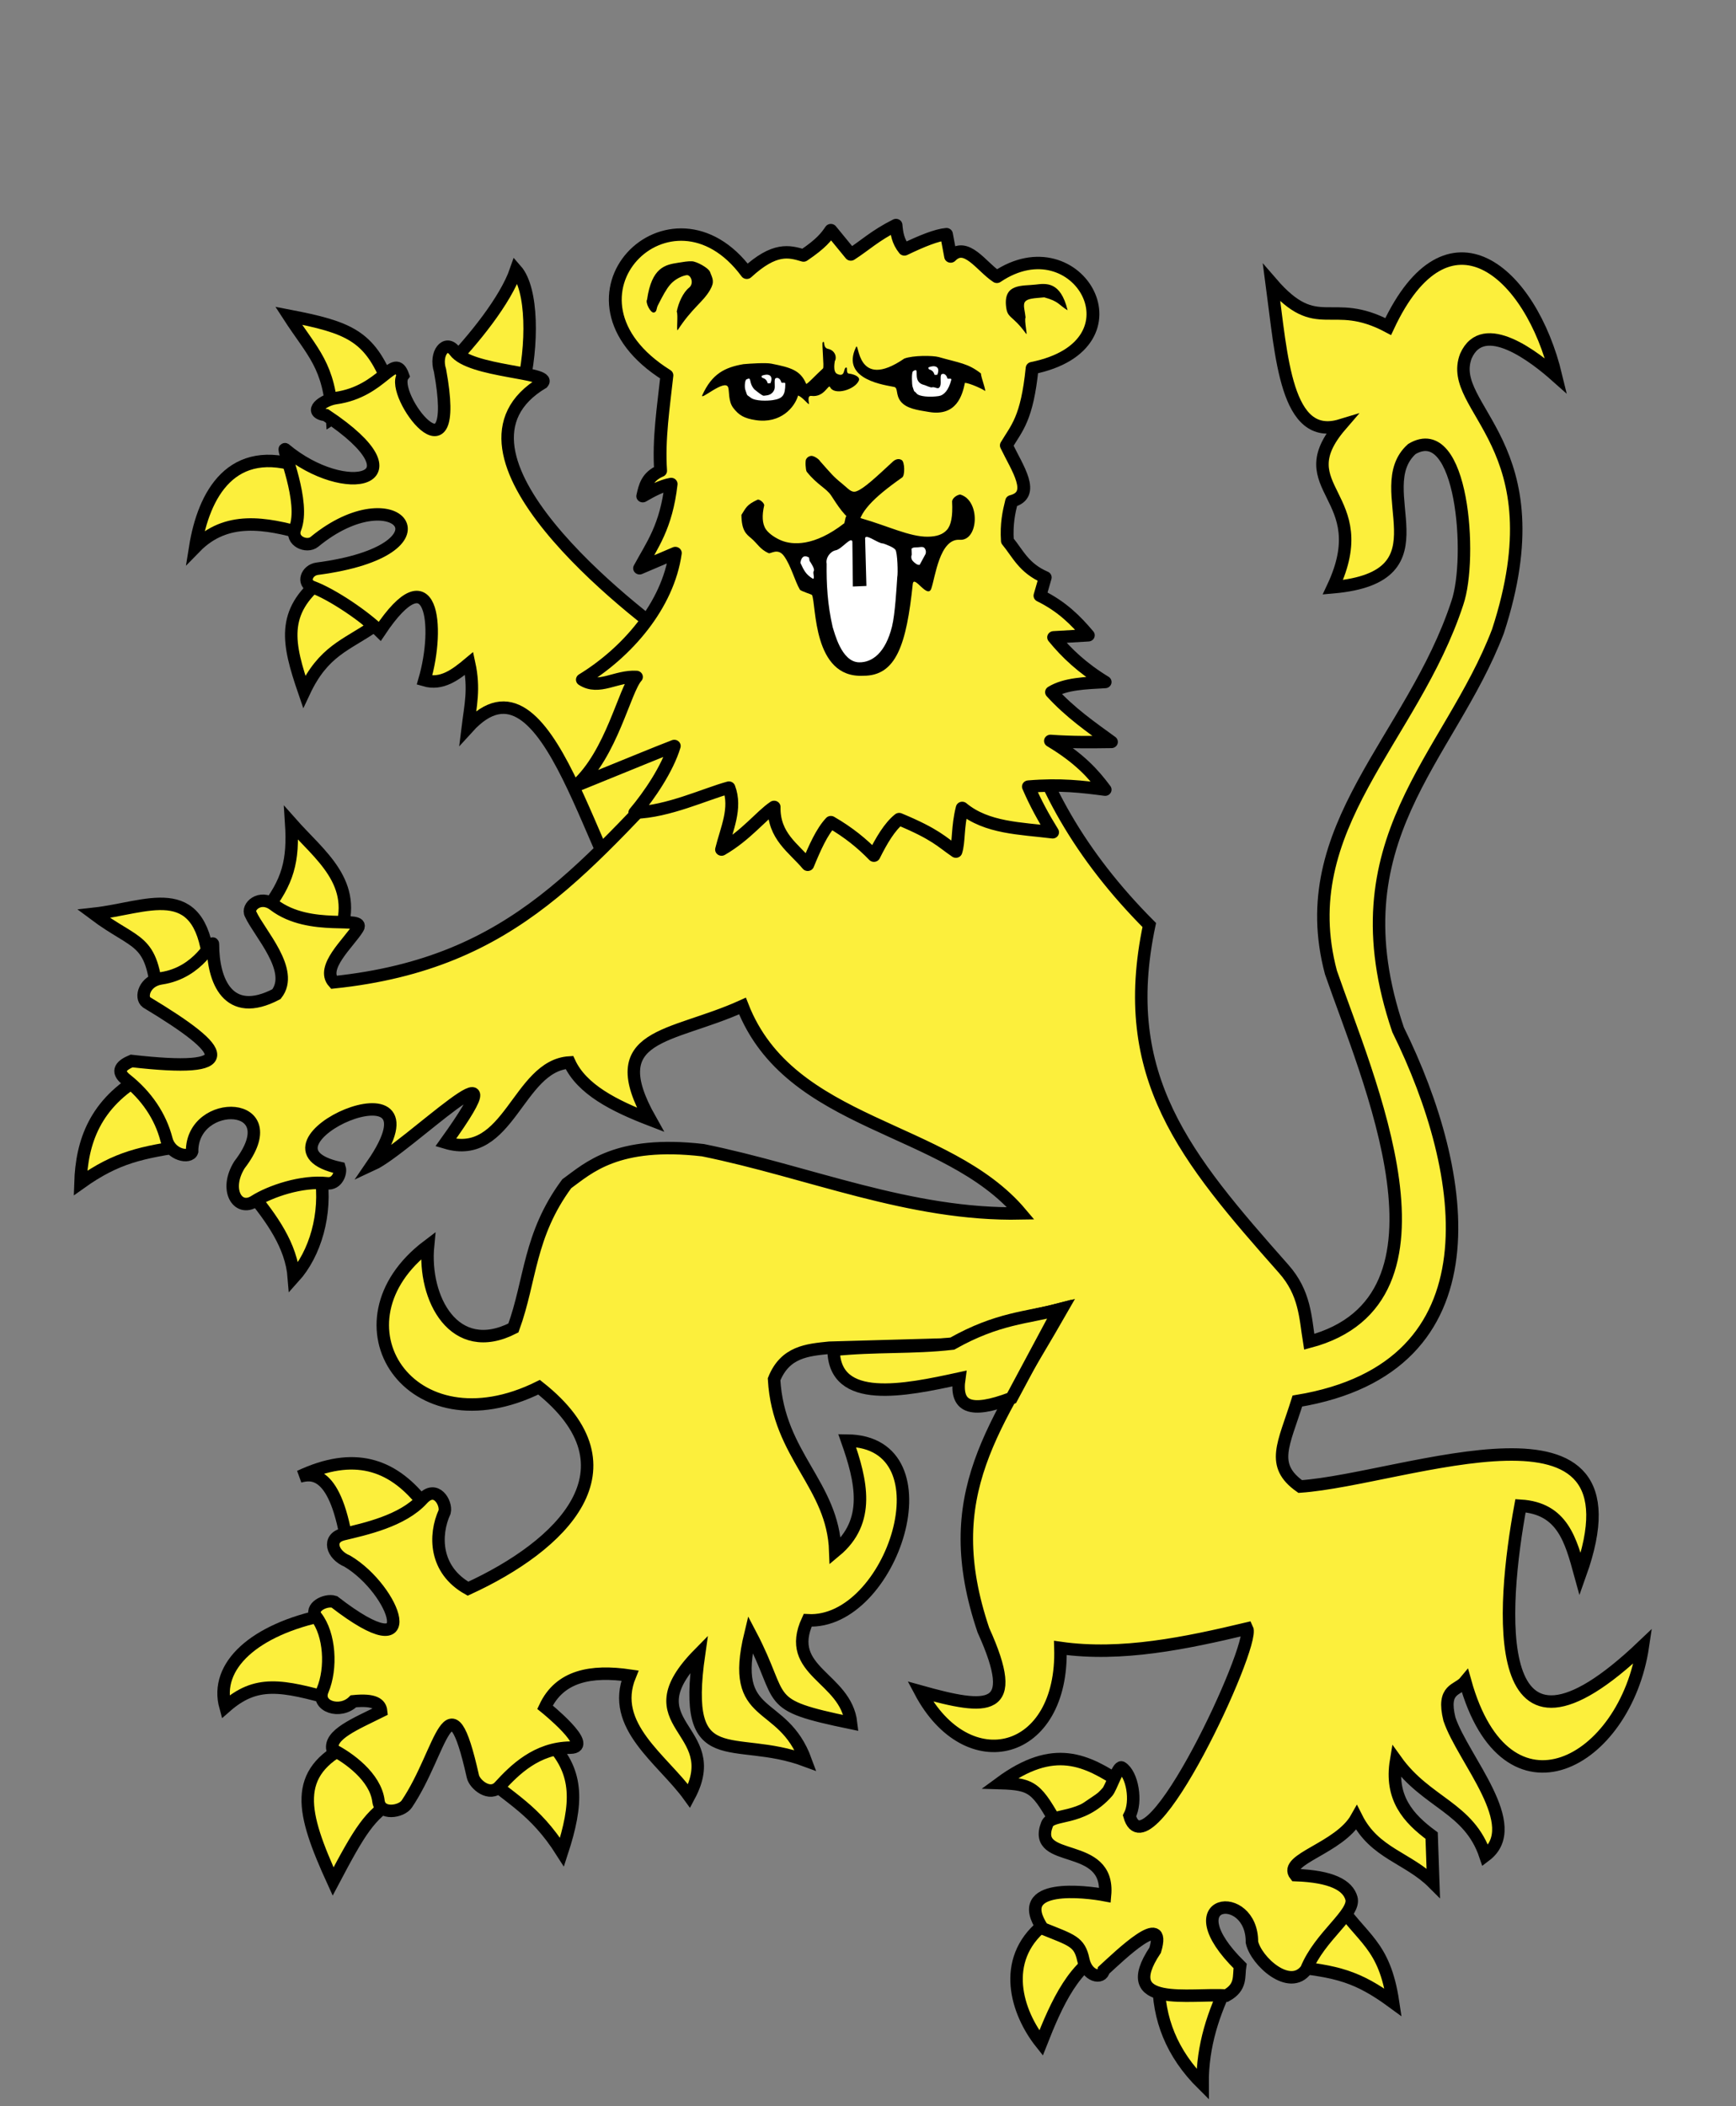
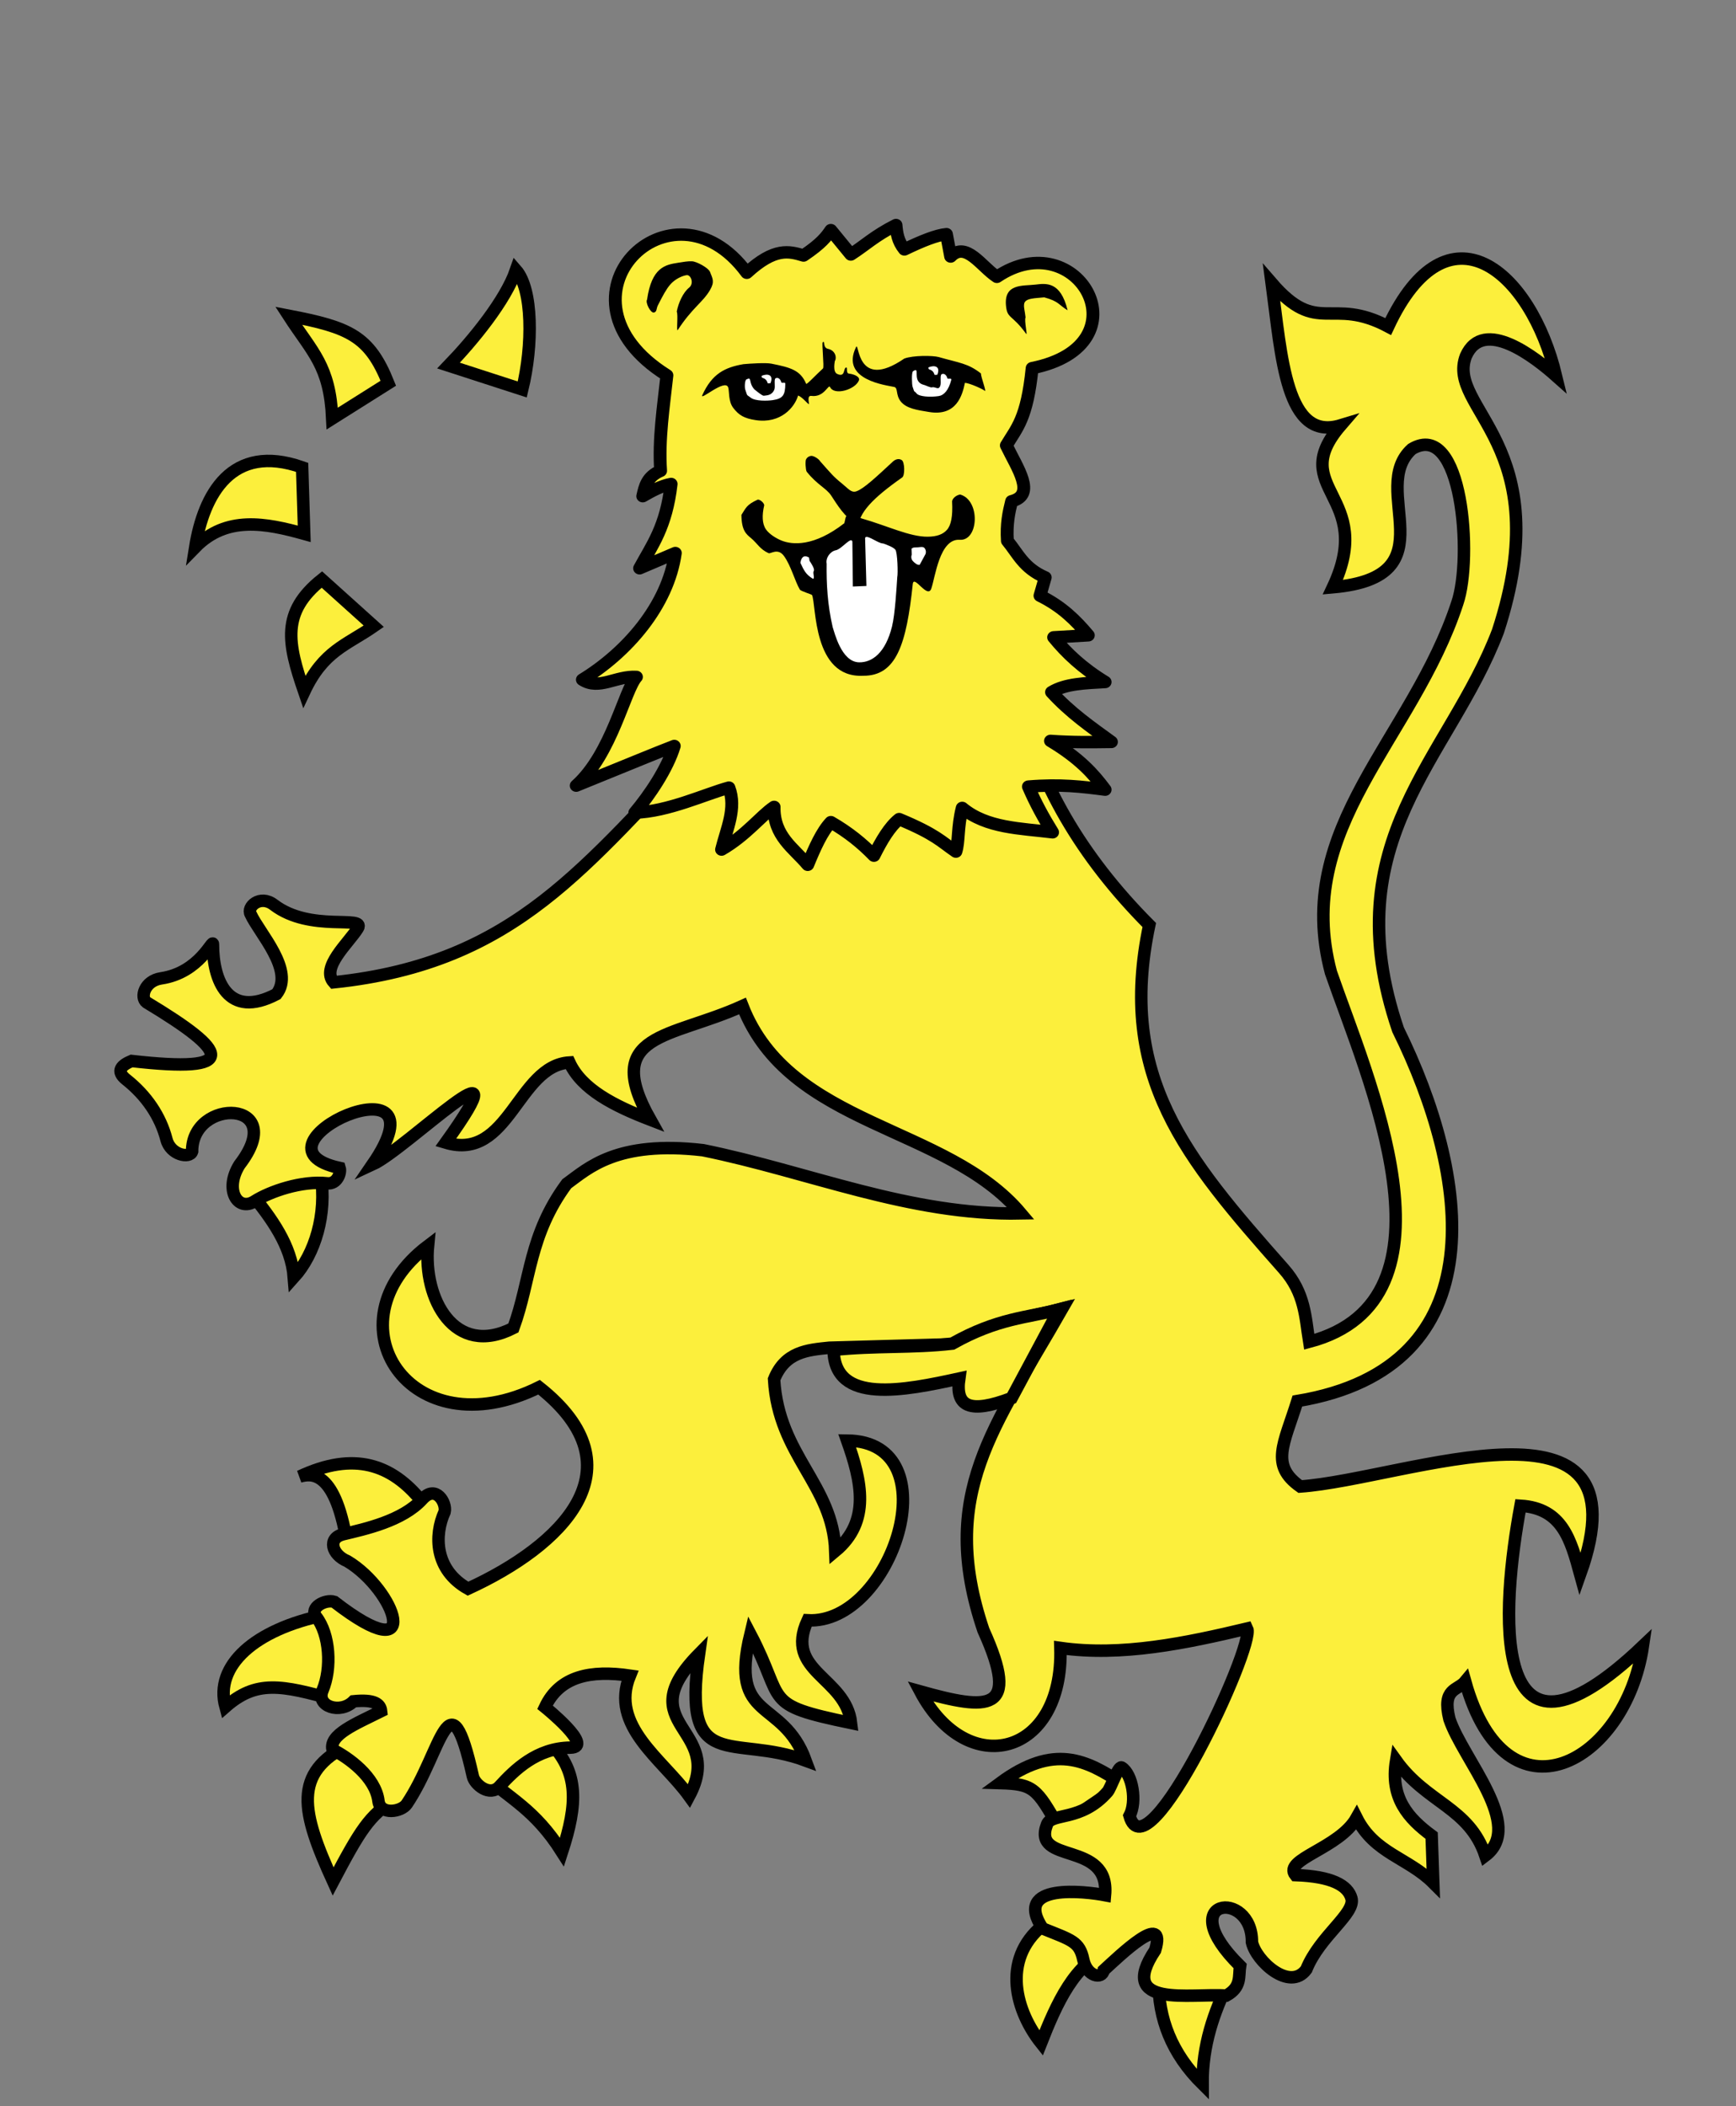
<svg xmlns="http://www.w3.org/2000/svg" xmlns:ns1="http://sodipodi.sourceforge.net/DTD/sodipodi-0.dtd" xmlns:ns2="http://www.inkscape.org/namespaces/inkscape" id="svg1905" ns1:version="0.32" ns2:version="0.45.1" width="418" height="507" version="1.0" ns1:docbase="D:\Documents and Settings\Louis-Marie\Mes documents" ns1:docname="Léopard lionné.svg" ns2:output_extension="org.inkscape.output.svg.inkscape">
  <rect width="100%" height="100%" fill="#808080" stroke="none" />
  <defs id="defs1908" />
  <ns1:namedview ns2:window-height="968" ns2:window-width="1280" ns2:pageshadow="2" ns2:pageopacity="0.0" guidetolerance="10.0" gridtolerance="10.0" objecttolerance="10.0" borderopacity="1.0" bordercolor="#666666" pagecolor="#ffffff" id="base" ns2:zoom="1" ns2:cx="234.14921" ns2:cy="267.15679" ns2:window-x="-4" ns2:window-y="-4" ns2:current-layer="svg1905" showguides="true" ns2:guide-bbox="true" />
  <path style="fill:#fcef3c;fill-rule:evenodd;stroke:#000000;stroke-width:3;stroke-linecap:butt;stroke-linejoin:miter;stroke-opacity:1;fill-opacity:1;stroke-miterlimit:4;stroke-dasharray:none" d="M 108,88 L 125.75,93.75 C 128.343,83.125 128.311,69.637 124.25,65 C 121.719,72.371 113.839,81.952 108,88 z " id="path8263" ns1:nodetypes="cccc" />
  <path style="fill:#fcef3c;fill-rule:evenodd;stroke:#000000;stroke-width:3;stroke-linecap:butt;stroke-linejoin:miter;stroke-opacity:1;fill-opacity:1;stroke-miterlimit:4;stroke-dasharray:none" d="M 80,100.75 L 93.5,92.25 C 88.927,80.819 84.038,78.795 69.5,76 C 75.259,84.889 79.406,87.987 80,100.75 z " id="path8265" ns1:nodetypes="cccc" />
  <path style="fill:#fcef3c;fill-rule:evenodd;stroke:#000000;stroke-width:3;stroke-linecap:butt;stroke-linejoin:miter;stroke-opacity:1;fill-opacity:1;stroke-miterlimit:4;stroke-dasharray:none" d="M 72.75,112.5 L 73.25,128.5 C 63.949,125.902 54.477,124.08 47,131.75 C 49.035,119.044 55.76,106.511 72.75,112.5 z " id="path8267" ns1:nodetypes="cccc" />
  <path style="fill:#fcef3c;fill-rule:evenodd;stroke:#000000;stroke-width:3;stroke-linecap:butt;stroke-linejoin:miter;stroke-opacity:1;fill-opacity:1;stroke-miterlimit:4;stroke-dasharray:none" d="M 77.5,139.5 L 90,150.75 C 83.392,155.324 77.875,156.639 73.25,166.5 C 69.241,154.802 67.639,147.377 77.5,139.5 z " id="path8269" ns1:nodetypes="cccc" />
  <path style="fill:#fcef3c;fill-rule:evenodd;stroke:#000000;stroke-width:3;stroke-linecap:butt;stroke-linejoin:miter;stroke-opacity:1;fill-opacity:1;stroke-miterlimit:4;stroke-dasharray:none" d="M 83.75,372.75 L 103.5,364 C 102.876,363.096 102.238,362.239 101.585,361.429 C 94.304,352.392 85.171,349.323 72.175,355.422 C 74.815,354.73 80.932,353.393 83.75,372.75 z " id="path7286" ns1:nodetypes="ccscc" />
  <path style="fill:#fcef3c;fill-rule:evenodd;stroke:#000000;stroke-width:3;stroke-linecap:butt;stroke-linejoin:miter;stroke-opacity:1;fill-opacity:1;stroke-miterlimit:4;stroke-dasharray:none" d="M 78.25,388.75 L 80.75,409.25 C 67.67,405.515 61.646,404.401 54.286,410.879 C 51.559,400.981 61.296,392.227 78.25,388.75 z " id="path7288" ns1:nodetypes="cccc" />
  <path style="fill:#fcef3c;fill-rule:evenodd;stroke:#000000;stroke-width:3;stroke-linecap:butt;stroke-linejoin:miter;stroke-opacity:1;fill-opacity:1;stroke-miterlimit:4;stroke-dasharray:none" d="M 84,420 L 95,433.25 C 88.956,436.945 86.71,440.598 80.207,452.904 C 72.563,436.154 70.316,426.752 84,420 z " id="path7290" ns1:nodetypes="cccc" />
  <path style="fill:#fcef3c;fill-opacity:1;fill-rule:evenodd;stroke:#000000;stroke-width:3;stroke-linecap:butt;stroke-linejoin:miter;stroke-miterlimit:4;stroke-dasharray:none;stroke-opacity:1" d="M 251.023,463.513 C 240.921,471.892 244.746,484.361 250.669,491.797 C 254.339,482.463 258.876,472.181 267.122,469.577 L 251.023,463.513 z " id="path3396" ns1:nodetypes="cccc" />
-   <path style="fill:#fcef3c;fill-rule:evenodd;stroke:#000000;stroke-width:3;stroke-linecap:butt;stroke-linejoin:miter;stroke-opacity:1;fill-opacity:1;stroke-miterlimit:4;stroke-dasharray:none" d="M 64.078,222.457 L 81.75,225 C 86.523,212.512 77.029,205.944 70.111,198.121 C 70.706,207.223 69.365,212.309 63.694,219.442 C 62.77,220.604 65.289,221.067 64.078,222.457 z " id="path6309" ns1:nodetypes="cccsc" />
-   <path style="fill:#fcef3c;fill-rule:evenodd;stroke:#000000;stroke-width:3;stroke-linecap:butt;stroke-linejoin:miter;stroke-opacity:1;fill-opacity:1;stroke-miterlimit:4;stroke-dasharray:none" d="M 50.25,231.25 L 37.914,240.366 C 36.62,225.469 33.024,227.809 22.578,219.975 C 35.38,218.571 47.954,211.441 50.25,231.25 z " id="path6311" ns1:nodetypes="cccc" />
  <path style="fill:#fcef3c;fill-rule:evenodd;stroke:#000000;stroke-width:3;stroke-linecap:butt;stroke-linejoin:miter;stroke-opacity:1;fill-opacity:1;stroke-miterlimit:4;stroke-dasharray:none" d="M 270.292,429.395 L 254.912,439.825 C 249.581,430.452 248.857,429.457 240.77,429.218 C 253.792,419.621 261.563,423.609 270.292,429.395 z " id="path2425" ns1:nodetypes="cccc" />
-   <path style="fill:#fcef3c;fill-rule:evenodd;stroke:#000000;stroke-width:3;stroke-linecap:butt;stroke-linejoin:miter;stroke-opacity:1;fill-opacity:1;stroke-miterlimit:4;stroke-dasharray:none" d="M 34.5,259 L 45,275.75 C 34.185,277.403 28.197,278.479 19.371,284.775 C 19.682,274.886 22.859,265.557 34.5,259 z " id="path6313" ns1:nodetypes="cccc" />
-   <path style="fill:#fcef3c;fill-rule:evenodd;stroke:black;stroke-width:3;stroke-linecap:butt;stroke-linejoin:miter;stroke-opacity:1;fill-opacity:1;stroke-miterlimit:4;stroke-dasharray:none" d="M 164.405,155.664 C 151.769,147.033 102.797,108.769 130.681,92.129 C 132.939,89.558 113.223,89.591 109.507,84.537 C 107.351,81.607 104.646,85.115 105.948,89.19 C 111.241,118.193 93.725,94.842 97.042,90.405 C 94.928,84.529 92.243,94.243 80.828,95.832 C 77.845,96.248 73.834,99.215 78.47,99.939 C 102.503,115.934 83.224,120.299 68.625,108.13 C 67.835,107.729 73.595,120.909 71.064,127.225 C 69.847,130.265 73.882,131.93 75.698,130.435 C 95.427,114.192 110.607,132.409 76.379,136.905 C 73.851,137.237 72.706,140.358 75.19,141.285 C 80.271,143.181 87.991,148.54 91.448,151.966 C 104.082,133.079 106,150.748 102.207,163.733 C 106.363,164.952 109.689,162.437 112.966,159.698 C 114.299,165.835 113.286,169.823 112.629,175.164 C 132.481,153.322 142.933,212.085 155.51,223.586 C 173.014,216.02 186.211,164.705 164.405,155.664 z " id="path1938" ns1:nodetypes="ccsccsccsssscccccc" />
  <path style="fill:#fcef3c;fill-rule:evenodd;stroke:#000000;stroke-width:3;stroke-linecap:butt;stroke-linejoin:miter;stroke-opacity:1;fill-opacity:1;stroke-miterlimit:4;stroke-dasharray:none" d="M 278.954,476.594 L 295.924,476.948 C 292.249,484.421 289.488,492.35 289.56,501.697 C 282.101,494.31 278.873,485.866 278.954,476.594 z " id="path4367" ns1:nodetypes="cccc" />
-   <path style="fill:#fcef3c;fill-rule:evenodd;stroke:#000000;stroke-width:3;stroke-linecap:butt;stroke-linejoin:miter;stroke-opacity:1;fill-opacity:1;stroke-miterlimit:4;stroke-dasharray:none" d="M 321.544,457.253 L 310.438,473.327 C 321.919,474.535 326.791,475.675 335.436,482.019 C 333.31,467.786 327.983,466.973 321.544,457.253 z " id="path5338" ns1:nodetypes="cccc" />
  <path style="fill:#fcef3c;fill-rule:evenodd;stroke:#000000;stroke-width:3;stroke-linecap:butt;stroke-linejoin:miter;stroke-opacity:1;fill-opacity:1;stroke-miterlimit:4;stroke-dasharray:none" d="M 70.75,307.5 C 70.157,299.836 65.439,293.351 60.25,287 L 77.25,283 C 78.705,292.207 75.906,301.804 70.75,307.5 z " id="path6315" ns1:nodetypes="cccc" />
  <path style="fill:#fcef3c;fill-rule:evenodd;stroke:#000000;stroke-width:3;stroke-linecap:butt;stroke-linejoin:miter;stroke-opacity:1;fill-opacity:1;stroke-miterlimit:4;stroke-dasharray:none" d="M 116.025,426.854 L 132.75,419.75 C 139.256,426.831 139.155,434.054 135.318,445.836 C 128.651,435.323 122.692,433.061 116.025,426.854 z " id="path7292" ns1:nodetypes="cccc" />
  <path style="fill:#fcef3c;fill-rule:evenodd;stroke:black;stroke-width:3;stroke-linecap:butt;stroke-linejoin:miter;stroke-opacity:1;fill-opacity:1;stroke-miterlimit:4;stroke-dasharray:none" d="M 276.723,222.67 C 260.167,206.052 250.152,188.344 245.594,169.727 L 169.656,178.698 C 140.899,207.953 124.684,231.823 80.354,236.459 C 77.15,232.89 84.004,226.94 86.146,223.457 C 88.148,220.184 74.696,224.509 65.926,217.796 C 62.616,215.262 59.341,218.319 60.361,220.076 C 62.42,224.607 71.037,233.629 66.566,239.311 C 54.862,245.449 51.261,235.937 51.278,227.316 C 51.281,225.74 48.144,234.124 38.809,235.506 C 34.765,236.104 33.704,240.112 35.276,241.272 C 55.262,253.315 57.892,258.376 31.68,255.398 C 29.333,256.379 27.75,257.777 30.389,259.868 C 35.268,263.734 38.634,268.696 40.092,274.317 C 41.063,278.06 45.704,278.932 46.255,277.184 C 46.185,264.058 69.807,264.647 57.65,280.403 C 53.908,286.448 57.282,291.723 61.254,289.188 C 65.004,286.795 72.668,284.153 78.764,284.839 C 81.209,285.114 82.14,282.275 81.781,281.153 C 57.219,275.807 108.608,252.788 89.695,280.312 C 97.867,276.554 127.291,247.214 107.317,275.053 C 122.567,279.628 124.65,256.519 137.103,255.756 C 140.097,262.239 147.833,266.169 156.597,269.544 C 144.752,248.552 161.446,250.029 178.776,242.164 C 190.177,271.387 227.805,270.714 245.817,292.088 C 219.098,292.63 194.762,282.046 169.267,276.873 C 148.522,274.468 141.644,281.2 136.459,284.956 C 127.323,297.336 127.829,308.108 123.622,319.665 C 109.377,326.948 101.84,312.554 103.066,299.864 C 78.642,318.31 98.642,349.352 129.803,333.93 C 154.614,353.519 135.091,372.162 112.686,382.427 C 104.592,377.886 104.515,369.501 107.06,363.927 C 107.57,361.77 104.952,357.279 101.704,360.86 C 96.899,366.157 87.774,368.082 82.642,369.321 C 78.779,370.253 79.888,374.245 83.633,375.8 C 95.113,382.628 102.536,402.636 80.493,385.587 C 78.306,384.909 74.426,386.989 76.136,389.185 C 79.431,393.418 79.915,401.585 77.673,406.89 C 76.029,410.78 81.94,412.69 85.109,409.529 C 90.19,409.02 91.586,410.187 91.765,411.906 C 85.42,415.056 79.287,417.547 80.055,421.141 C 83.86,423.062 90.411,427.713 91.131,433.557 C 91.555,436.994 96.653,436.172 97.946,434.253 C 106.492,421.576 108.169,402.217 113.863,427.626 C 114.289,429.526 117.914,432.603 120.253,430.044 C 123.903,426.053 129.223,420.773 137.353,420.686 C 143.237,420.623 131.229,410.955 131.229,410.955 C 134.774,403.388 142.322,401.98 151.674,403.348 C 146.724,415.46 159.53,423.465 165.938,432.351 C 174.789,415.829 151.267,415.434 168.316,398.118 C 164.104,427.353 176.434,417.267 193.991,423.793 C 188.427,408.557 175.514,414.685 180.678,393.363 C 189.332,409.821 183.109,410.247 204.927,414.759 C 203.656,403.684 188.746,402.408 194.467,390.035 C 214.745,391.168 229.25,347.019 203.976,346.767 C 207.415,356.493 209.731,366.239 201.123,373.393 C 200.579,357.258 187.446,350.471 186.384,332.028 C 189.055,325.37 194.406,324.966 199.697,324.42 L 229.622,323.58 C 239.009,318.048 247.215,317.239 255.773,315.021 C 239.499,343.534 225.729,359.632 236.783,392.412 C 245.86,412.395 237.916,411.723 221.568,407.152 C 232.97,428.649 256.111,422.715 255.327,396.691 C 270.066,398.78 285.547,395.532 300.287,392.02 C 302.296,396.034 276.211,452.236 271.968,437.106 C 273.801,433.678 272.644,427.036 270.078,425.475 C 269.264,424.98 267.498,430.384 266.675,431.324 C 260.336,438.571 253.222,436.275 252.108,439.154 C 248.286,449.034 267.32,442.814 266.073,456.204 C 261.61,455.351 243.612,453.047 251.047,464.208 C 258.036,467.041 259.918,467.329 260.844,471.732 C 261.696,475.785 265.386,476.523 265.756,474.284 C 269.643,470.726 281.028,459.703 278.149,469.438 C 268.695,483.596 286.777,479.734 295.266,480.374 C 299.007,478.325 298.199,475.708 298.594,473.242 C 281.965,456.863 301.567,454.572 301.447,467.536 C 302.453,472.087 310.569,479.477 314.536,474.083 C 317.779,466.023 326.421,460.637 325.403,456.953 C 324.54,453.831 320.633,451.662 311.907,451.37 C 308.819,447.531 322.51,444.963 326.647,437.582 C 330.966,446.172 339.041,447.185 345.108,453.248 L 344.715,441.861 C 339.121,437.723 334.657,432.808 336.156,423.793 C 343.516,434.076 353.729,435.028 357.65,446.689 C 367.19,439.486 352.229,423.482 348.994,413.808 C 347.151,406.303 350.977,406.988 352.798,404.774 C 362.657,440.156 391.402,424.53 395.59,396.216 C 357.82,432.202 361.6,386.886 366.111,362.458 C 376.243,363.072 378.23,370.755 380.485,378.96 C 397.251,332.043 338.416,356.063 313.067,357.833 C 305.775,352.683 309.112,347.689 312.383,337.258 C 361.174,329.173 353.725,282.524 336.632,247.87 C 321.108,202.187 349.004,182.625 360.678,151.971 C 375.407,106.894 348.064,98.421 352.966,85.706 C 357.185,76.161 369.806,86.168 374.669,90.49 C 368.575,65.159 348.551,48.03 334.254,78.603 C 320.42,71.272 317.325,81.028 306.202,68.143 C 308.584,85.883 309.571,106.416 322.843,102.376 C 309.588,117.758 331.408,119.114 320.941,141.365 C 349.535,138.867 329.238,117.695 339.96,108.082 C 352.21,100.84 354.625,134.372 350.896,145.169 C 340.121,178.035 311.136,199.035 320.466,234.081 C 329.094,259.116 353.404,312.9 315.236,322.994 C 314.287,317.13 314.269,311.266 309.054,305.401 C 285.421,278.69 269.008,259.23 276.723,222.67 z " id="path1948" ns1:nodetypes="cccccsccssccssccssccccccccccccccssccsscccssssscccccccccccccccccccsssccsccccccsccccccccccccccccccccccccccc" />
  <path style="fill:#fcef3c;fill-rule:evenodd;stroke:black;stroke-width:3;stroke-linecap:butt;stroke-linejoin:miter;stroke-opacity:1;stroke-miterlimit:4;stroke-dasharray:none;fill-opacity:1" d="M 200.716,324.944 C 200.875,338.196 217.769,334.713 230.974,331.836 C 229.996,338.636 233.467,340.393 243.582,336.543 L 255.013,315.194 C 247.316,317.236 240.311,317.237 229.293,323.431 C 219.769,324.524 210.673,323.893 200.716,324.944 z " id="path9897" ns1:nodetypes="cccccc" />
  <g id="g2313" transform="matrix(1.031,0,0,0.996,5.975,59.679)">
    <g id="g20663" transform="translate(-62.581,-175.83)">
      <path id="path12555" style="opacity:1;color:#000000;fill:#fcef3c;fill-opacity:1;fill-rule:nonzero;stroke:#000000;stroke-width:3;stroke-linecap:round;stroke-linejoin:round;marker:none;marker-start:none;marker-mid:none;marker-end:none;stroke-miterlimit:4;stroke-dasharray:none;stroke-dashoffset:0;stroke-opacity:1;visibility:visible;display:inline;overflow:visible" d="M 205.422,279.515 C 202.643,282.684 199.638,298.135 191.354,305.787 C 210.398,297.788 208.092,298.694 214.257,296.204 C 212.659,301.714 208.438,308.147 205.045,312.31 C 212.752,312.107 221.544,307.808 227.019,306.266 C 228.849,311.257 226.478,316.247 225.301,321.237 C 231.061,317.788 234.501,313.055 237.573,310.929 C 237.44,317.999 242.127,320.852 245.426,324.919 C 247.057,320.806 248.739,316.899 250.826,314.611 C 254.934,317.059 258.166,319.8 260.888,322.71 C 262.666,319.022 264.541,315.726 266.778,313.875 C 275.419,317.604 276.603,319.311 280.031,321.728 C 280.772,319.367 280.365,315.828 281.504,311.175 C 287.225,316.095 295.134,316.094 302.611,317.065 C 300.525,313.588 298.59,309.96 296.966,306.021 C 304.435,305.368 309.674,306.053 314.882,306.757 C 312.187,303.004 308.927,299.187 302.12,294.977 C 307.491,295.372 311.877,295.274 316.354,295.222 C 311.558,291.614 306.715,288.145 302.365,283.196 C 305.603,281.132 310.302,281.016 314.882,280.742 C 309.583,277.401 305.848,273.746 302.856,269.943 L 310.955,269.452 C 308.071,265.91 304.837,262.508 299.665,259.881 L 300.893,255.463 C 295.858,253.214 294.536,249.728 292.057,246.628 C 291.801,242.563 292.385,239.757 293.039,237.056 C 298.852,235.504 294.346,229.064 291.812,223.558 C 294.236,219.326 296.631,217.191 297.833,204.888 C 324.788,199.284 308.428,169.649 289.603,182.817 C 286.003,180.389 282.404,174.093 278.804,177.908 L 277.823,172.509 C 275.58,172.706 272.094,174.147 268.005,176.19 C 266.472,174.227 266.212,172.264 266.042,170.3 C 261.081,172.879 258.72,175.29 255.489,177.418 L 250.826,171.527 C 249.777,173.11 248.661,174.722 244.445,177.663 C 241.084,176.637 237.715,175.632 231.192,181.835 C 213.558,157.085 183.62,187.899 212.539,206.623 C 211.732,214.313 210.563,222.003 211.067,229.693 C 207.85,231.13 207.407,233.491 206.894,235.829 C 209.103,234.507 211.312,233.293 213.521,232.884 C 212.377,243.279 209.058,247.691 206.158,253.254 L 214.503,249.573 C 212.779,262.245 203.241,273.569 192.798,280.18 C 196.668,282.776 200.634,279.214 205.422,279.515 z " ns1:nodetypes="ccccccccccccccccccccccccccccccccccccccccccccc" />
      <g id="layer2" style="fill:#fcef3c;fill-opacity:1;stroke:#000000;stroke-width:3;stroke-linecap:round;stroke-linejoin:round;stroke-miterlimit:4;stroke-dasharray:none;stroke-opacity:1">
        <g id="g8990" style="fill:#fcef3c;fill-opacity:1;stroke:#000000;stroke-width:3;stroke-linecap:round;stroke-linejoin:round;stroke-miterlimit:4;stroke-dasharray:none;stroke-opacity:1">
          <g id="g7203" style="fill:#fcef3c;fill-opacity:1;stroke:#000000;stroke-width:3;stroke-linecap:round;stroke-linejoin:round;stroke-miterlimit:4;stroke-dasharray:none;stroke-opacity:1" />
        </g>
      </g>
      <g id="g9884" style="fill:#fcef3c;fill-opacity:1;stroke:#000000;stroke-width:3;stroke-linecap:round;stroke-linejoin:round;stroke-miterlimit:4;stroke-dasharray:none;stroke-opacity:1">
        <g id="g8094" style="fill:#fcef3c;fill-opacity:1;stroke:#000000;stroke-width:3;stroke-linecap:round;stroke-linejoin:round;stroke-miterlimit:4;stroke-dasharray:none;stroke-opacity:1" />
      </g>
      <g id="g3690">
        <g id="g1896" style="fill:#fcef3c;fill-opacity:1;stroke:#000000;stroke-width:3;stroke-linecap:round;stroke-linejoin:round;stroke-miterlimit:4;stroke-dasharray:none;stroke-opacity:1" />
        <g id="g2799" style="fill:#fcef3c;fill-opacity:1;stroke:#000000;stroke-width:3;stroke-linecap:round;stroke-linejoin:round;stroke-miterlimit:4;stroke-dasharray:none;stroke-opacity:1" />
      </g>
      <g id="g20644">
        <g id="g13495" style="fill:#000000;fill-opacity:1">
          <path id="path9033" style="opacity:1;color:#000000;fill:#000000;fill-opacity:1;fill-rule:nonzero;stroke:none;stroke-width:3;stroke-linecap:round;stroke-linejoin:round;marker:none;stroke-miterlimit:4;stroke-dasharray:none;stroke-dashoffset:0;stroke-opacity:1;visibility:visible;display:inline;overflow:visible" d="M 230.423,203.924 C 226.076,204.692 223.066,206.248 220.81,211.405 C 220.134,212.951 226.161,207.317 226.858,209.56 C 227.138,210.461 226.851,212.893 228.019,214.478 C 229.341,216.272 230.59,217.031 233.284,217.449 C 239.117,218.354 242.375,214.365 243.175,211.503 C 244.168,211.882 245.263,213.389 245.686,213.587 C 245.887,213.68 245.085,211.429 246.282,211.596 C 249.299,212.016 250.266,208.634 250.645,209.462 C 251.623,211.601 256.521,210.084 257.38,207.848 C 257.688,207.047 256.428,206.372 255.045,206.206 C 254.307,206.117 254.762,204.751 254.459,204.736 C 253.651,204.695 254.345,207.249 252.307,206.285 C 251.21,205.767 251.755,203.301 251.758,203.16 C 252.239,202.467 251.97,200.615 250.14,200.211 C 248.871,199.931 249.535,198.11 248.932,198.626 C 248.65,198.867 249.316,204.655 248.99,204.961 C 247.265,206.576 245.175,208.956 245.059,208.671 C 243.709,205.358 241.406,204.729 236.944,203.804 C 235.578,203.522 231.915,203.791 230.423,203.924 z " />
          <path id="path10809" style="opacity:1;color:#000000;fill:#000000;fill-opacity:1;fill-rule:nonzero;stroke:none;stroke-width:3;stroke-linecap:round;stroke-linejoin:round;marker:none;stroke-miterlimit:4;stroke-dasharray:none;stroke-dashoffset:0;stroke-opacity:1;visibility:visible;display:inline;overflow:visible" d="M 267.973,202.574 C 256.694,210.573 257.471,198.169 256.704,199.809 C 252.948,207.834 264,209.028 265.635,209.437 C 266.551,209.666 265.935,211.297 267.103,212.883 C 268.425,214.676 271.092,215.026 273.779,215.486 C 280.152,216.576 281.544,211.457 282.136,208.435 C 283.222,208.491 286.383,209.983 286.734,210.335 C 287.319,210.921 285.855,206.995 285.872,206.166 C 282.823,203.699 280.901,203.654 276.028,202.209 C 274.691,201.813 270.017,201.766 267.973,202.574 z " />
        </g>
        <g id="g12604" style="fill:#ffffff;fill-opacity:1">
          <path id="path10811" style="opacity:1;color:#000000;fill:#ffffff;fill-opacity:1;fill-rule:nonzero;stroke:none;stroke-width:3;stroke-linecap:round;stroke-linejoin:round;marker:none;stroke-miterlimit:4;stroke-dasharray:none;stroke-dashoffset:0;stroke-opacity:1;visibility:visible;display:inline;overflow:visible" d="M 231.119,207.601 C 230.694,207.812 230.669,209.595 230.828,210.043 C 231.432,211.837 231.037,211.14 232.101,212.018 C 233.164,212.897 236.023,212.802 237.228,212.621 C 239.639,212.26 240.172,211.4 240.188,208.656 C 240.198,208.117 239.305,208.727 239.21,208.196 C 239.143,207.821 238.667,206.993 237.947,207.322 C 237.456,207.546 237.924,209.374 237.617,210.098 C 237.009,211.529 235.859,211.45 235.164,211.554 C 234.817,211.607 233.468,210.429 232.964,210.013 C 231.464,208.269 232.516,206.906 231.119,207.601 z " />
          <path id="path11709" style="opacity:1;color:#000000;fill:#ffffff;fill-opacity:1;fill-rule:nonzero;stroke:none;stroke-width:3;stroke-linecap:round;stroke-linejoin:round;marker:none;stroke-miterlimit:4;stroke-dasharray:none;stroke-dashoffset:0;stroke-opacity:1;visibility:visible;display:inline;overflow:visible" d="M 270.019,205.637 C 269.63,205.909 269.753,208.921 269.912,209.368 C 270.516,211.162 270.008,209.966 270.878,211.037 C 271.463,211.756 273.958,211.952 276.006,211.639 C 277.234,211.452 278.335,210.229 278.965,207.675 C 278.976,207.135 278.082,207.746 277.987,207.215 C 277.92,206.84 277.444,206.011 276.724,206.34 C 276.234,206.564 276.649,208.372 276.394,209.116 C 275.966,210.367 275.273,209.279 274.432,209.53 C 274.096,209.63 273.107,209.087 272.477,208.908 C 269.593,208.09 271.901,204.322 270.019,205.637 z " />
          <path id="path11711" style="opacity:1;color:#000000;fill:#ffffff;fill-opacity:1;fill-rule:nonzero;stroke:none;stroke-width:1;stroke-linecap:round;stroke-linejoin:round;marker:none;stroke-miterlimit:4;stroke-dasharray:none;stroke-dashoffset:0;stroke-opacity:1;visibility:visible;display:inline;overflow:visible" d="M 234.675,206.733 C 234.63,206.908 234.669,207.109 234.812,207.219 C 235.632,207.456 235.902,207.93 236.094,208.562 C 236.094,208.562 236.729,208.522 236.729,208.522 C 237.547,206.398 235.993,206.162 234.675,206.733 z " />
          <path id="path12602" style="opacity:1;color:#000000;fill:#ffffff;fill-opacity:1;fill-rule:nonzero;stroke:none;stroke-width:1;stroke-linecap:round;stroke-linejoin:round;marker:none;stroke-miterlimit:4;stroke-dasharray:none;stroke-dashoffset:0;stroke-opacity:1;visibility:visible;display:inline;overflow:visible" d="M 273.635,204.694 C 273.59,204.869 273.63,205.07 273.773,205.18 C 274.592,205.417 274.862,205.891 275.054,206.523 C 275.054,206.523 275.689,206.483 275.689,206.483 C 276.507,204.359 274.954,204.123 273.635,204.694 z " />
        </g>
        <g id="g16180" style="fill:#000000;fill-opacity:1">
          <path id="path14402" style="opacity:1;color:#000000;fill:#000000;fill-opacity:1;fill-rule:nonzero;stroke:none;stroke-width:3;stroke-linecap:round;stroke-linejoin:round;marker:none;stroke-miterlimit:4;stroke-dasharray:none;stroke-dashoffset:0;stroke-opacity:1;visibility:visible;display:inline;overflow:visible" d="M 218.406,179.062 C 217.322,179.019 216.389,179.217 215.127,179.42 C 212.157,179.897 208.993,180.506 207.902,188.323 C 207.453,189.022 208.712,191.636 209.521,191.444 C 210.231,191.275 210.055,190.474 210.415,189.739 C 211.626,187.261 212.386,185.808 213.295,184.708 C 214.445,183.316 216.16,182.549 217.152,182.411 C 218.115,182.277 218.972,184.407 217.697,185.455 C 216.362,186.552 215.223,189.062 214.836,191.232 C 215.204,191.897 214.702,196.261 215.071,195.673 C 218.453,190.291 220.946,188.964 222.596,186.022 C 223.752,183.961 223.209,183.262 222.595,181.608 C 222.244,180.66 219.491,179.106 218.406,179.062 z " />
          <path id="path14408" style="opacity:1;color:#000000;fill:#000000;fill-opacity:1;fill-rule:nonzero;stroke:none;stroke-width:3;stroke-linecap:round;stroke-linejoin:round;marker:none;stroke-miterlimit:4;stroke-dasharray:none;stroke-dashoffset:0;stroke-opacity:1;visibility:visible;display:inline;overflow:visible" d="M 298.586,184.697 C 301.06,184.398 304.463,183.836 306.118,190.9 C 303.967,189.577 304.169,188.771 300.664,187.775 C 298.699,188.018 296.104,187.877 295.955,189.443 C 295.864,190.4 296.108,190.837 296.301,192.643 C 295.932,193.308 296.831,197.163 296.433,196.593 C 293.121,191.844 292.032,193.027 291.73,189.826 C 291.218,184.389 295.594,185.058 298.586,184.697 z " />
        </g>
        <path id="path17069" style="opacity:1;color:#000000;fill:#000000;fill-opacity:1;fill-rule:nonzero;stroke:none;stroke-width:3;stroke-linecap:round;stroke-linejoin:round;marker:none;stroke-miterlimit:4;stroke-dasharray:none;stroke-dashoffset:0;stroke-opacity:1;visibility:visible;display:inline;overflow:visible" d="M 246.188,226.094 C 245.689,226.16 245.256,226.472 245.036,226.925 C 244.816,227.378 244.925,229.472 245.181,229.906 C 247.658,233.127 249.747,233.872 250.906,235.688 C 252.048,237.475 254.473,241.637 256.235,241.666 C 256.563,241.671 257.202,243.764 257.212,243.439 C 257.32,239.871 260.572,236.327 267.49,231.301 C 268.16,230.814 268.079,227.608 267.406,227.125 C 266.733,226.642 265.911,226.896 265.312,227.469 C 261.315,231.299 258.507,234.038 256.781,234.656 C 255.589,235.083 254.921,234.02 253.444,232.792 C 251.404,231.096 250.916,230.41 248.326,227.396 C 248.03,226.84 246.811,226.007 246.188,226.094 L 246.188,226.094 z " />
        <path id="path17071" style="opacity:1;color:#000000;fill:#000000;fill-opacity:1;fill-rule:nonzero;stroke:none;stroke-width:3;stroke-linecap:round;stroke-linejoin:round;marker:none;stroke-miterlimit:4;stroke-dasharray:none;stroke-dashoffset:0;stroke-opacity:1;visibility:visible;display:inline;overflow:visible" d="M 281.042,235.434 C 280.225,235.501 279.092,236.384 279.146,237.201 C 279.324,240.686 278.901,242.854 277.938,243.969 C 276.974,245.084 275.564,245.597 273.469,245.625 C 269.278,245.68 264.068,243.006 258.073,241.229 C 253.79,239.652 254.484,240.521 253.973,242.364 C 246.852,248.101 241.811,247.59 239.329,246.566 C 238.119,246.067 236.451,245.031 235.667,243.854 C 234.76,242.494 234.732,240.398 235.25,238.094 C 235.365,237.538 234.18,236.453 233.669,236.7 C 231.087,237.947 231.026,238.638 229.938,240.353 C 229.966,244.17 231.1,245.033 232.184,245.968 C 233.668,247.248 234.275,248.689 236.295,249.607 C 236.762,249.82 238.447,248.26 239.87,250.276 C 241.505,252.591 242.417,256.346 243.587,258.409 C 243.802,258.788 246.358,259.558 246.43,259.719 C 247.446,262.015 246.548,279.835 258.336,279.229 C 266.144,279.33 268.481,271.557 269.957,257.068 C 270.202,254.663 273.394,260.767 274.281,258.17 C 275.201,255.477 276.202,246.028 280.913,246.371 C 285.37,246.696 285.799,236.83 281.042,235.434 z " />
        <g id="g19754">
          <path id="path17966" style="opacity:1;color:#000000;fill:#ffffff;fill-opacity:1;fill-rule:nonzero;stroke:none;stroke-width:5;stroke-linecap:round;stroke-linejoin:round;marker:none;stroke-miterlimit:4;stroke-dasharray:none;stroke-dashoffset:0;stroke-opacity:1;visibility:visible;display:inline;overflow:visible" d="M 263.037,247.256 C 261.943,247.338 259.067,244.872 258.824,245.942 L 259.131,257.529 L 255.965,257.663 L 255.852,246.82 C 255.585,245.465 253.349,248.633 251.994,248.901 C 250.639,249.168 249.574,250.79 249.841,252.145 C 249.783,256.986 250.027,261.983 251.253,267.489 C 251.677,268.751 253.277,275.887 257.396,275.985 C 260.548,276.06 263.618,273.581 265.112,267.317 C 265.832,264.298 266.178,257.804 266.337,255.381 C 266.53,254.601 266.398,249.357 265.878,248.744 C 265.358,248.131 264.022,247.622 263.037,247.256 z " ns1:nodetypes="cccccsccsscsc" />
          <path id="path18857" style="opacity:1;color:#000000;fill:#ffffff;fill-opacity:1;fill-rule:nonzero;stroke:none;stroke-width:3;stroke-linecap:round;stroke-linejoin:round;marker:none;stroke-miterlimit:4;stroke-dasharray:none;stroke-dashoffset:0;stroke-opacity:1;visibility:visible;display:inline;overflow:visible" d="M 243.711,251.933 C 244.556,253.808 244.955,254.715 246.613,255.779 C 247.189,255.848 246.527,254.413 246.836,253.922 C 247.145,253.43 246.161,251.946 245.848,251.457 L 245.723,250.652 C 244.489,249.944 243.919,250.615 243.711,251.933 z " />
          <path id="path18859" style="opacity:1;color:#000000;fill:#ffffff;fill-opacity:1;fill-rule:nonzero;stroke:none;stroke-width:3;stroke-linecap:round;stroke-linejoin:round;marker:none;stroke-miterlimit:4;stroke-dasharray:none;stroke-dashoffset:0;stroke-opacity:1;visibility:visible;display:inline;overflow:visible" d="M 269.664,248.537 L 269.719,249.969 C 269.511,250.487 269.608,251.078 269.971,251.503 C 270.334,251.927 271.026,252.544 271.57,252.419 L 272.938,249.812 C 273.112,249.328 273.025,248.787 272.708,248.381 C 272.391,247.976 271.765,248.129 271.252,248.181 C 270.485,248.26 270.092,248.111 269.664,248.537 z " />
        </g>
      </g>
    </g>
  </g>
</svg>